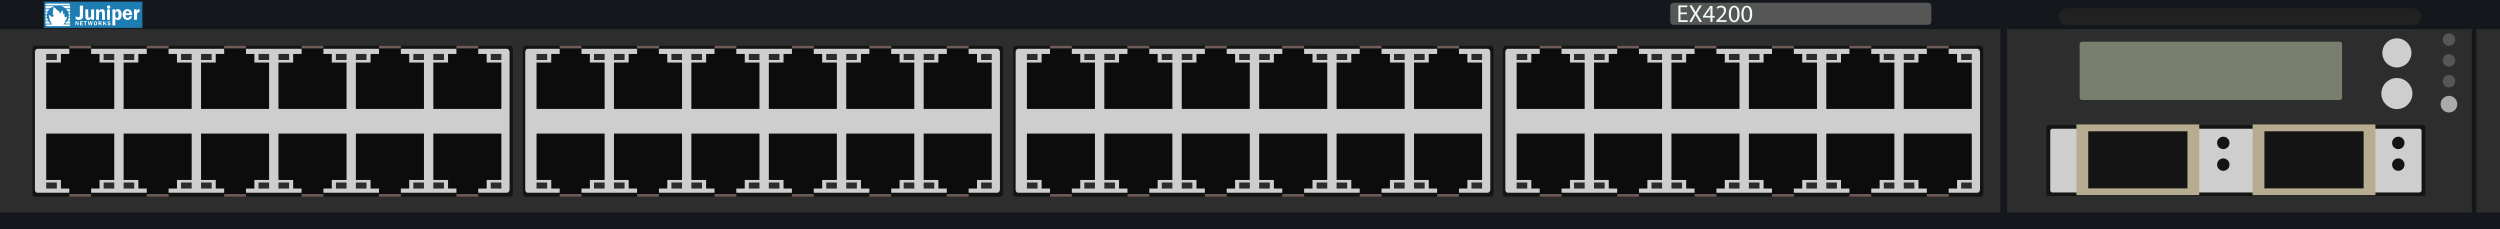
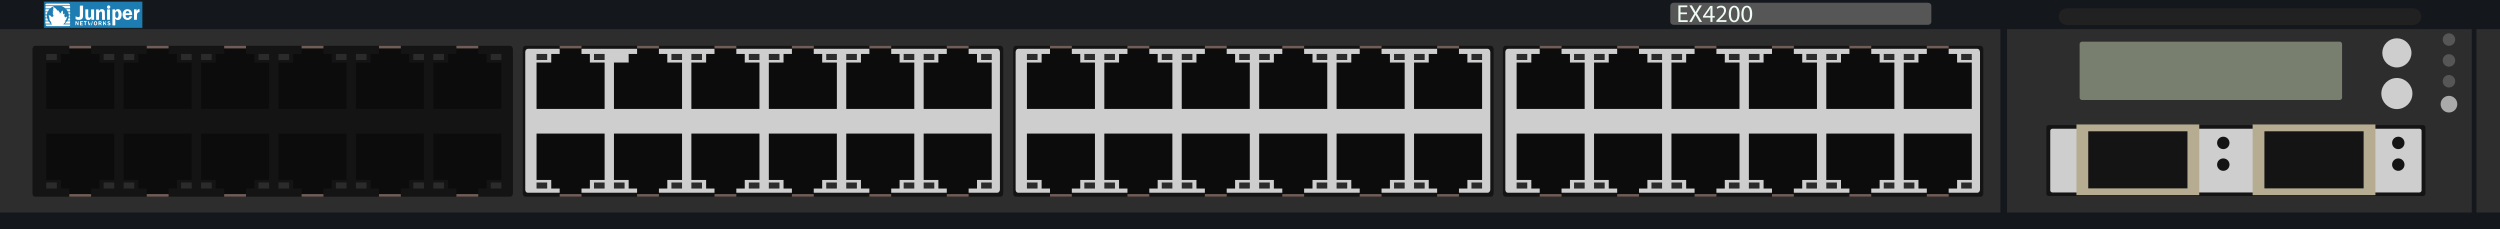
<svg xmlns="http://www.w3.org/2000/svg" version="1.1" id="Juniper_IBM_4273-48E" x="0px" y="0px" viewBox="0 0 600 55" enable-background="new 0 0 600 55" xml:space="preserve">
  <g>
    <rect fill="#14171C" width="600" height="55" />
    <rect y="7" fill="#2D2D2D" width="600" height="44" />
    <g>
      <g>
        <path fill="#141414" d="M122.48,11H8.4c-0.35,0-0.61,0.41-0.61,0.82v34.56c0,0.51,0.27,0.82,0.61,0.82h114.09     c0.35,0,0.61-0.41,0.61-0.82V11.81C123.09,11.4,122.82,11,122.48,11z" />
-         <path fill="#CECECE" d="M121.7,11.72H8.99c-0.35,0-0.61,0.39-0.61,0.77v33c0,0.49,0.27,0.77,0.61,0.77h112.7     c0.35,0,0.61-0.39,0.61-0.77V12.5C122.29,12.11,122.04,11.72,121.7,11.72z" />
      </g>
      <g>
        <g>
          <rect x="104" y="12.95" fill="#2B2B2B" width="2.55" height="1.45" />
          <g>
            <rect x="117.78" y="12.95" fill="#2B2B2B" width="2.55" height="1.45" />
            <g>
              <polygon fill="#0C0C0C" points="120.33,21.4 120.33,22.63 120.33,23.04 120.33,23.04 120.33,24.59 120.33,26.14 104,26.14         104,24.59 104,23.15 104,23.04 104,22.63 104,21.5 104,20.99 104,20.68 104,15.01 120.33,15.01 120.33,20.68 120.33,20.99               " />
              <rect x="109.54" y="11.41" fill="#0C0C0C" width="5.24" height="2.06" />
              <rect x="107.53" y="12.95" fill="#0C0C0C" width="9.27" height="2.88" />
              <rect x="109.54" y="11" fill="#705D57" width="5.24" height="0.62" />
            </g>
          </g>
        </g>
        <g>
          <rect x="85.41" y="12.95" fill="#2B2B2B" width="2.55" height="1.45" />
          <g>
            <rect x="99.2" y="12.95" fill="#2B2B2B" width="2.55" height="1.45" />
            <g>
              <polygon fill="#0C0C0C" points="101.75,21.4 101.75,22.63 101.75,23.04 101.75,23.04 101.75,24.59 101.75,26.14 85.41,26.14         85.41,24.59 85.41,23.15 85.41,23.04 85.41,22.63 85.41,21.5 85.41,20.99 85.41,20.68 85.41,15.01 101.75,15.01 101.75,20.68         101.75,20.99       " />
              <rect x="90.96" y="11.41" fill="#0C0C0C" width="5.24" height="2.06" />
              <rect x="88.94" y="12.95" fill="#0C0C0C" width="9.27" height="2.88" />
              <rect x="90.96" y="11" fill="#705D57" width="5.24" height="0.62" />
            </g>
          </g>
        </g>
        <g>
          <rect x="66.83" y="12.95" fill="#2B2B2B" width="2.55" height="1.45" />
          <g>
            <rect x="80.62" y="12.95" fill="#2B2B2B" width="2.55" height="1.45" />
            <g>
              <polygon fill="#0C0C0C" points="83.17,21.4 83.17,22.63 83.17,23.04 83.17,23.04 83.17,24.59 83.17,26.14 66.83,26.14         66.83,24.59 66.83,23.15 66.83,23.04 66.83,22.63 66.83,21.5 66.83,20.99 66.83,20.68 66.83,15.01 83.17,15.01 83.17,20.68         83.17,20.99       " />
              <rect x="72.38" y="11.41" fill="#0C0C0C" width="5.24" height="2.06" />
              <rect x="70.36" y="12.95" fill="#0C0C0C" width="9.27" height="2.88" />
              <rect x="72.38" y="11" fill="#705D57" width="5.24" height="0.62" />
            </g>
          </g>
        </g>
        <g>
          <rect x="48.25" y="12.95" fill="#2B2B2B" width="2.55" height="1.45" />
          <g>
            <rect x="62.04" y="12.95" fill="#2B2B2B" width="2.55" height="1.45" />
            <g>
              <polygon fill="#0C0C0C" points="64.58,21.4 64.58,22.63 64.58,23.04 64.58,23.04 64.58,24.59 64.58,26.14 48.25,26.14         48.25,24.59 48.25,23.15 48.25,23.04 48.25,22.63 48.25,21.5 48.25,20.99 48.25,20.68 48.25,15.01 64.58,15.01 64.58,20.68         64.58,20.99       " />
              <rect x="53.8" y="11.41" fill="#0C0C0C" width="5.24" height="2.06" />
              <rect x="51.78" y="12.95" fill="#0C0C0C" width="9.27" height="2.88" />
              <rect x="53.8" y="11" fill="#705D57" width="5.24" height="0.62" />
            </g>
          </g>
        </g>
        <g>
          <rect x="29.67" y="12.95" fill="#2B2B2B" width="2.55" height="1.45" />
          <g>
            <rect x="43.45" y="12.95" fill="#2B2B2B" width="2.55" height="1.45" />
            <g>
              <polygon fill="#0C0C0C" points="46,21.4 46,22.63 46,23.04 46,23.04 46,24.59 46,26.14 29.67,26.14 29.67,24.59 29.67,23.15         29.67,23.04 29.67,22.63 29.67,21.5 29.67,20.99 29.67,20.68 29.67,15.01 46,15.01 46,20.68 46,20.99       " />
              <rect x="35.22" y="11.41" fill="#0C0C0C" width="5.24" height="2.06" />
              <rect x="33.2" y="12.95" fill="#0C0C0C" width="9.27" height="2.88" />
              <rect x="35.22" y="11" fill="#705D57" width="5.24" height="0.62" />
            </g>
          </g>
        </g>
        <g>
          <rect x="11.09" y="12.95" fill="#2B2B2B" width="2.55" height="1.45" />
          <g>
            <rect x="24.87" y="12.95" fill="#2B2B2B" width="2.55" height="1.45" />
            <g>
              <polygon fill="#0C0C0C" points="27.42,21.4 27.42,22.63 27.42,23.04 27.42,23.04 27.42,24.59 27.42,26.14 11.09,26.14         11.09,24.59 11.09,23.15 11.09,23.04 11.09,22.63 11.09,21.5 11.09,20.99 11.09,20.68 11.09,15.01 27.42,15.01 27.42,20.68         27.42,20.99       " />
              <rect x="16.63" y="11.41" fill="#0C0C0C" width="5.24" height="2.06" />
              <rect x="14.62" y="12.95" fill="#0C0C0C" width="9.27" height="2.88" />
              <rect x="16.63" y="11" fill="#705D57" width="5.24" height="0.62" />
            </g>
          </g>
        </g>
      </g>
      <g>
        <g>
          <rect x="104" y="43.8" fill="#2B2B2B" width="2.55" height="1.45" />
          <g>
            <rect x="117.78" y="43.8" fill="#2B2B2B" width="2.55" height="1.45" />
            <g>
              <polygon fill="#0C0C0C" points="120.33,37.21 120.33,37.52 120.33,43.19 104,43.19 104,37.52 104,37.21 104,36.7 104,35.57         104,35.16 104,35.05 104,33.61 104,32.06 120.33,32.06 120.33,33.61 120.33,35.16 120.33,35.16 120.33,35.57 120.33,36.8               " />
              <rect x="109.54" y="44.73" fill="#0C0C0C" width="5.24" height="2.06" />
              <rect x="107.53" y="42.37" fill="#0C0C0C" width="9.27" height="2.88" />
              <rect x="109.54" y="46.58" fill="#705D57" width="5.24" height="0.62" />
            </g>
          </g>
        </g>
        <g>
          <rect x="85.41" y="43.8" fill="#2B2B2B" width="2.55" height="1.45" />
          <g>
            <rect x="99.2" y="43.8" fill="#2B2B2B" width="2.55" height="1.45" />
            <g>
              <polygon fill="#0C0C0C" points="101.75,37.21 101.75,37.52 101.75,43.19 85.41,43.19 85.41,37.52 85.41,37.21 85.41,36.7         85.41,35.57 85.41,35.16 85.41,35.05 85.41,33.61 85.41,32.06 101.75,32.06 101.75,33.61 101.75,35.16 101.75,35.16         101.75,35.57 101.75,36.8       " />
              <rect x="90.96" y="44.73" fill="#0C0C0C" width="5.24" height="2.06" />
              <rect x="88.94" y="42.37" fill="#0C0C0C" width="9.27" height="2.88" />
              <rect x="90.96" y="46.58" fill="#705D57" width="5.24" height="0.62" />
            </g>
          </g>
        </g>
        <g>
          <rect x="66.83" y="43.8" fill="#2B2B2B" width="2.55" height="1.45" />
          <g>
            <rect x="80.62" y="43.8" fill="#2B2B2B" width="2.55" height="1.45" />
            <g>
              <polygon fill="#0C0C0C" points="83.17,37.21 83.17,37.52 83.17,43.19 66.83,43.19 66.83,37.52 66.83,37.21 66.83,36.7         66.83,35.57 66.83,35.16 66.83,35.05 66.83,33.61 66.83,32.06 83.17,32.06 83.17,33.61 83.17,35.16 83.17,35.16 83.17,35.57         83.17,36.8       " />
              <rect x="72.38" y="44.73" fill="#0C0C0C" width="5.24" height="2.06" />
              <rect x="70.36" y="42.37" fill="#0C0C0C" width="9.27" height="2.88" />
              <rect x="72.38" y="46.58" fill="#705D57" width="5.24" height="0.62" />
            </g>
          </g>
        </g>
        <g>
          <rect x="48.25" y="43.8" fill="#2B2B2B" width="2.55" height="1.45" />
          <g>
            <rect x="62.04" y="43.8" fill="#2B2B2B" width="2.55" height="1.45" />
            <g>
              <polygon fill="#0C0C0C" points="64.58,37.21 64.58,37.52 64.58,43.19 48.25,43.19 48.25,37.52 48.25,37.21 48.25,36.7         48.25,35.57 48.25,35.16 48.25,35.05 48.25,33.61 48.25,32.06 64.58,32.06 64.58,33.61 64.58,35.16 64.58,35.16 64.58,35.57         64.58,36.8       " />
              <rect x="53.8" y="44.73" fill="#0C0C0C" width="5.24" height="2.06" />
              <rect x="51.78" y="42.37" fill="#0C0C0C" width="9.27" height="2.88" />
              <rect x="53.8" y="46.58" fill="#705D57" width="5.24" height="0.62" />
            </g>
          </g>
        </g>
        <g>
          <rect x="29.67" y="43.8" fill="#2B2B2B" width="2.55" height="1.45" />
          <g>
            <rect x="43.45" y="43.8" fill="#2B2B2B" width="2.55" height="1.45" />
            <g>
              <polygon fill="#0C0C0C" points="46,37.21 46,37.52 46,43.19 29.67,43.19 29.67,37.52 29.67,37.21 29.67,36.7 29.67,35.57         29.67,35.16 29.67,35.05 29.67,33.61 29.67,32.06 46,32.06 46,33.61 46,35.16 46,35.16 46,35.57 46,36.8       " />
              <rect x="35.22" y="44.73" fill="#0C0C0C" width="5.24" height="2.06" />
              <rect x="33.2" y="42.37" fill="#0C0C0C" width="9.27" height="2.88" />
              <rect x="35.22" y="46.58" fill="#705D57" width="5.24" height="0.62" />
            </g>
          </g>
        </g>
        <g>
          <rect x="11.09" y="43.8" fill="#2B2B2B" width="2.55" height="1.45" />
          <g>
            <rect x="24.87" y="43.8" fill="#2B2B2B" width="2.55" height="1.45" />
            <g>
              <polygon fill="#0C0C0C" points="27.42,37.21 27.42,37.52 27.42,43.19 11.09,43.19 11.09,37.52 11.09,37.21 11.09,36.7         11.09,35.57 11.09,35.16 11.09,35.05 11.09,33.61 11.09,32.06 27.42,32.06 27.42,33.61 27.42,35.16 27.42,35.16 27.42,35.57         27.42,36.8       " />
              <rect x="16.63" y="44.73" fill="#0C0C0C" width="5.24" height="2.06" />
              <rect x="14.62" y="42.37" fill="#0C0C0C" width="9.27" height="2.88" />
              <rect x="16.63" y="46.58" fill="#705D57" width="5.24" height="0.62" />
            </g>
          </g>
        </g>
      </g>
    </g>
    <g>
      <g>
        <path fill="#141414" d="M240.16,11H126.08c-0.35,0-0.61,0.41-0.61,0.82v34.56c0,0.51,0.27,0.82,0.61,0.82h114.09     c0.35,0,0.61-0.41,0.61-0.82V11.81C240.78,11.4,240.51,11,240.16,11z" />
        <path fill="#CECECE" d="M239.39,11.72H126.67c-0.35,0-0.61,0.39-0.61,0.77v33c0,0.49,0.27,0.77,0.61,0.77h112.7     c0.35,0,0.61-0.39,0.61-0.77V12.5C239.98,12.11,239.72,11.72,239.39,11.72z" />
      </g>
      <g>
        <g>
          <rect x="221.68" y="12.95" fill="#2B2B2B" width="2.55" height="1.45" />
          <g>
            <rect x="235.47" y="12.95" fill="#2B2B2B" width="2.55" height="1.45" />
            <g>
              <polygon fill="#0C0C0C" points="238.01,21.4 238.01,22.63 238.01,23.04 238.01,23.04 238.01,24.59 238.01,26.14 221.68,26.14         221.68,24.59 221.68,23.15 221.68,23.04 221.68,22.63 221.68,21.5 221.68,20.99 221.68,20.68 221.68,15.01 238.01,15.01         238.01,20.68 238.01,20.99       " />
              <rect x="227.23" y="11.41" fill="#0C0C0C" width="5.24" height="2.06" />
              <rect x="225.21" y="12.95" fill="#0C0C0C" width="9.27" height="2.88" />
              <rect x="227.23" y="11" fill="#705D57" width="5.24" height="0.62" />
            </g>
          </g>
        </g>
        <g>
          <rect x="203.1" y="12.95" fill="#2B2B2B" width="2.55" height="1.45" />
          <g>
            <rect x="216.88" y="12.95" fill="#2B2B2B" width="2.55" height="1.45" />
            <g>
              <polygon fill="#0C0C0C" points="219.43,21.4 219.43,22.63 219.43,23.04 219.43,23.04 219.43,24.59 219.43,26.14 203.1,26.14         203.1,24.59 203.1,23.15 203.1,23.04 203.1,22.63 203.1,21.5 203.1,20.99 203.1,20.68 203.1,15.01 219.43,15.01 219.43,20.68         219.43,20.99       " />
              <rect x="208.65" y="11.41" fill="#0C0C0C" width="5.24" height="2.06" />
              <rect x="206.63" y="12.95" fill="#0C0C0C" width="9.27" height="2.88" />
              <rect x="208.65" y="11" fill="#705D57" width="5.24" height="0.62" />
            </g>
          </g>
        </g>
        <g>
          <rect x="184.52" y="12.95" fill="#2B2B2B" width="2.55" height="1.45" />
          <g>
            <rect x="198.3" y="12.95" fill="#2B2B2B" width="2.55" height="1.45" />
            <g>
              <polygon fill="#0C0C0C" points="200.85,21.4 200.85,22.63 200.85,23.04 200.85,23.04 200.85,24.59 200.85,26.14 184.52,26.14         184.52,24.59 184.52,23.15 184.52,23.04 184.52,22.63 184.52,21.5 184.52,20.99 184.52,20.68 184.52,15.01 200.85,15.01         200.85,20.68 200.85,20.99       " />
              <rect x="190.06" y="11.41" fill="#0C0C0C" width="5.24" height="2.06" />
              <rect x="188.05" y="12.95" fill="#0C0C0C" width="9.27" height="2.88" />
              <rect x="190.06" y="11" fill="#705D57" width="5.24" height="0.62" />
            </g>
          </g>
        </g>
        <g>
          <rect x="165.93" y="12.95" fill="#2B2B2B" width="2.55" height="1.45" />
          <g>
            <rect x="179.72" y="12.95" fill="#2B2B2B" width="2.55" height="1.45" />
            <g>
              <polygon fill="#0C0C0C" points="182.27,21.4 182.27,22.63 182.27,23.04 182.27,23.04 182.27,24.59 182.27,26.14 165.93,26.14         165.93,24.59 165.93,23.15 165.93,23.04 165.93,22.63 165.93,21.5 165.93,20.99 165.93,20.68 165.93,15.01 182.27,15.01         182.27,20.68 182.27,20.99       " />
              <rect x="171.48" y="11.41" fill="#0C0C0C" width="5.24" height="2.06" />
              <rect x="169.47" y="12.95" fill="#0C0C0C" width="9.27" height="2.88" />
              <rect x="171.48" y="11" fill="#705D57" width="5.24" height="0.62" />
            </g>
          </g>
        </g>
        <g>
-           <rect x="147.35" y="12.95" fill="#2B2B2B" width="2.55" height="1.45" />
          <g>
            <rect x="161.14" y="12.95" fill="#2B2B2B" width="2.55" height="1.45" />
            <g>
              <polygon fill="#0C0C0C" points="163.69,21.4 163.69,22.63 163.69,23.04 163.69,23.04 163.69,24.59 163.69,26.14 147.35,26.14         147.35,24.59 147.35,23.15 147.35,23.04 147.35,22.63 147.35,21.5 147.35,20.99 147.35,20.68 147.35,15.01 163.69,15.01         163.69,20.68 163.69,20.99       " />
              <rect x="152.9" y="11.41" fill="#0C0C0C" width="5.24" height="2.06" />
              <rect x="150.88" y="12.95" fill="#0C0C0C" width="9.27" height="2.88" />
              <rect x="152.9" y="11" fill="#705D57" width="5.24" height="0.62" />
            </g>
          </g>
        </g>
        <g>
          <rect x="128.77" y="12.95" fill="#2B2B2B" width="2.55" height="1.45" />
          <g>
            <rect x="142.56" y="12.95" fill="#2B2B2B" width="2.55" height="1.45" />
            <g>
              <polygon fill="#0C0C0C" points="145.11,21.4 145.11,22.63 145.11,23.04 145.11,23.04 145.11,24.59 145.11,26.14 128.77,26.14         128.77,24.59 128.77,23.15 128.77,23.04 128.77,22.63 128.77,21.5 128.77,20.99 128.77,20.68 128.77,15.01 145.11,15.01         145.11,20.68 145.11,20.99       " />
              <rect x="134.32" y="11.41" fill="#0C0C0C" width="5.24" height="2.06" />
              <rect x="132.3" y="12.95" fill="#0C0C0C" width="9.27" height="2.88" />
              <rect x="134.32" y="11" fill="#705D57" width="5.24" height="0.62" />
            </g>
          </g>
        </g>
      </g>
      <g>
        <g>
          <rect x="221.68" y="43.8" fill="#2B2B2B" width="2.55" height="1.45" />
          <g>
            <rect x="235.47" y="43.8" fill="#2B2B2B" width="2.55" height="1.45" />
            <g>
              <polygon fill="#0C0C0C" points="238.01,37.21 238.01,37.52 238.01,43.19 221.68,43.19 221.68,37.52 221.68,37.21 221.68,36.7         221.68,35.57 221.68,35.16 221.68,35.05 221.68,33.61 221.68,32.06 238.01,32.06 238.01,33.61 238.01,35.16 238.01,35.16         238.01,35.57 238.01,36.8       " />
              <rect x="227.23" y="44.73" fill="#0C0C0C" width="5.24" height="2.06" />
              <rect x="225.21" y="42.37" fill="#0C0C0C" width="9.27" height="2.88" />
              <rect x="227.23" y="46.58" fill="#705D57" width="5.24" height="0.62" />
            </g>
          </g>
        </g>
        <g>
          <rect x="203.1" y="43.8" fill="#2B2B2B" width="2.55" height="1.45" />
          <g>
            <rect x="216.88" y="43.8" fill="#2B2B2B" width="2.55" height="1.45" />
            <g>
              <polygon fill="#0C0C0C" points="219.43,37.21 219.43,37.52 219.43,43.19 203.1,43.19 203.1,37.52 203.1,37.21 203.1,36.7         203.1,35.57 203.1,35.16 203.1,35.05 203.1,33.61 203.1,32.06 219.43,32.06 219.43,33.61 219.43,35.16 219.43,35.16         219.43,35.57 219.43,36.8       " />
              <rect x="208.65" y="44.73" fill="#0C0C0C" width="5.24" height="2.06" />
              <rect x="206.63" y="42.37" fill="#0C0C0C" width="9.27" height="2.88" />
              <rect x="208.65" y="46.58" fill="#705D57" width="5.24" height="0.62" />
            </g>
          </g>
        </g>
        <g>
          <rect x="184.52" y="43.8" fill="#2B2B2B" width="2.55" height="1.45" />
          <g>
            <rect x="198.3" y="43.8" fill="#2B2B2B" width="2.55" height="1.45" />
            <g>
              <polygon fill="#0C0C0C" points="200.85,37.21 200.85,37.52 200.85,43.19 184.52,43.19 184.52,37.52 184.52,37.21 184.52,36.7         184.52,35.57 184.52,35.16 184.52,35.05 184.52,33.61 184.52,32.06 200.85,32.06 200.85,33.61 200.85,35.16 200.85,35.16         200.85,35.57 200.85,36.8       " />
              <rect x="190.06" y="44.73" fill="#0C0C0C" width="5.24" height="2.06" />
              <rect x="188.05" y="42.37" fill="#0C0C0C" width="9.27" height="2.88" />
              <rect x="190.06" y="46.58" fill="#705D57" width="5.24" height="0.62" />
            </g>
          </g>
        </g>
        <g>
          <rect x="165.93" y="43.8" fill="#2B2B2B" width="2.55" height="1.45" />
          <g>
            <rect x="179.72" y="43.8" fill="#2B2B2B" width="2.55" height="1.45" />
            <g>
              <polygon fill="#0C0C0C" points="182.27,37.21 182.27,37.52 182.27,43.19 165.93,43.19 165.93,37.52 165.93,37.21 165.93,36.7         165.93,35.57 165.93,35.16 165.93,35.05 165.93,33.61 165.93,32.06 182.27,32.06 182.27,33.61 182.27,35.16 182.27,35.16         182.27,35.57 182.27,36.8       " />
              <rect x="171.48" y="44.73" fill="#0C0C0C" width="5.24" height="2.06" />
              <rect x="169.47" y="42.37" fill="#0C0C0C" width="9.27" height="2.88" />
              <rect x="171.48" y="46.58" fill="#705D57" width="5.24" height="0.62" />
            </g>
          </g>
        </g>
        <g>
          <rect x="147.35" y="43.8" fill="#2B2B2B" width="2.55" height="1.45" />
          <g>
            <rect x="161.14" y="43.8" fill="#2B2B2B" width="2.55" height="1.45" />
            <g>
              <polygon fill="#0C0C0C" points="163.69,37.21 163.69,37.52 163.69,43.19 147.35,43.19 147.35,37.52 147.35,37.21 147.35,36.7         147.35,35.57 147.35,35.16 147.35,35.05 147.35,33.61 147.35,32.06 163.69,32.06 163.69,33.61 163.69,35.16 163.69,35.16         163.69,35.57 163.69,36.8       " />
              <rect x="152.9" y="44.73" fill="#0C0C0C" width="5.24" height="2.06" />
              <rect x="150.88" y="42.37" fill="#0C0C0C" width="9.27" height="2.88" />
              <rect x="152.9" y="46.58" fill="#705D57" width="5.24" height="0.62" />
            </g>
          </g>
        </g>
        <g>
          <rect x="128.77" y="43.8" fill="#2B2B2B" width="2.55" height="1.45" />
          <g>
            <rect x="142.56" y="43.8" fill="#2B2B2B" width="2.55" height="1.45" />
            <g>
              <polygon fill="#0C0C0C" points="145.11,37.21 145.11,37.52 145.11,43.19 128.77,43.19 128.77,37.52 128.77,37.21 128.77,36.7         128.77,35.57 128.77,35.16 128.77,35.05 128.77,33.61 128.77,32.06 145.11,32.06 145.11,33.61 145.11,35.16 145.11,35.16         145.11,35.57 145.11,36.8       " />
              <rect x="134.32" y="44.73" fill="#0C0C0C" width="5.24" height="2.06" />
              <rect x="132.3" y="42.37" fill="#0C0C0C" width="9.27" height="2.88" />
              <rect x="134.32" y="46.58" fill="#705D57" width="5.24" height="0.62" />
            </g>
          </g>
        </g>
      </g>
    </g>
    <g>
      <g>
        <path fill="#141414" d="M357.85,11H243.77c-0.35,0-0.61,0.41-0.61,0.82v34.56c0,0.51,0.27,0.82,0.61,0.82h114.09     c0.35,0,0.61-0.41,0.61-0.82V11.81C358.46,11.4,358.2,11,357.85,11z" />
        <path fill="#CECECE" d="M357.07,11.72H244.36c-0.35,0-0.61,0.39-0.61,0.77v33c0,0.49,0.27,0.77,0.61,0.77h112.7     c0.35,0,0.61-0.39,0.61-0.77V12.5C357.66,12.11,357.41,11.72,357.07,11.72z" />
      </g>
      <g>
        <g>
          <rect x="339.37" y="12.95" fill="#2B2B2B" width="2.55" height="1.45" />
          <g>
            <rect x="353.15" y="12.95" fill="#2B2B2B" width="2.55" height="1.45" />
            <g>
              <polygon fill="#0C0C0C" points="355.7,21.4 355.7,22.63 355.7,23.04 355.7,23.04 355.7,24.59 355.7,26.14 339.37,26.14         339.37,24.59 339.37,23.15 339.37,23.04 339.37,22.63 339.37,21.5 339.37,20.99 339.37,20.68 339.37,15.01 355.7,15.01         355.7,20.68 355.7,20.99       " />
              <rect x="344.91" y="11.41" fill="#0C0C0C" width="5.24" height="2.06" />
              <rect x="342.9" y="12.95" fill="#0C0C0C" width="9.27" height="2.88" />
              <rect x="344.91" y="11" fill="#705D57" width="5.24" height="0.62" />
            </g>
          </g>
        </g>
        <g>
          <rect x="320.78" y="12.95" fill="#2B2B2B" width="2.55" height="1.45" />
          <g>
            <rect x="334.57" y="12.95" fill="#2B2B2B" width="2.55" height="1.45" />
            <g>
              <polygon fill="#0C0C0C" points="337.12,21.4 337.12,22.63 337.12,23.04 337.12,23.04 337.12,24.59 337.12,26.14 320.78,26.14         320.78,24.59 320.78,23.15 320.78,23.04 320.78,22.63 320.78,21.5 320.78,20.99 320.78,20.68 320.78,15.01 337.12,15.01         337.12,20.68 337.12,20.99       " />
              <rect x="326.33" y="11.41" fill="#0C0C0C" width="5.24" height="2.06" />
              <rect x="324.31" y="12.95" fill="#0C0C0C" width="9.27" height="2.88" />
              <rect x="326.33" y="11" fill="#705D57" width="5.24" height="0.62" />
            </g>
          </g>
        </g>
        <g>
          <rect x="302.2" y="12.95" fill="#2B2B2B" width="2.55" height="1.45" />
          <g>
            <rect x="315.99" y="12.95" fill="#2B2B2B" width="2.55" height="1.45" />
            <g>
              <polygon fill="#0C0C0C" points="318.54,21.4 318.54,22.63 318.54,23.04 318.54,23.04 318.54,24.59 318.54,26.14 302.2,26.14         302.2,24.59 302.2,23.15 302.2,23.04 302.2,22.63 302.2,21.5 302.2,20.99 302.2,20.68 302.2,15.01 318.54,15.01 318.54,20.68         318.54,20.99       " />
              <rect x="307.75" y="11.41" fill="#0C0C0C" width="5.24" height="2.06" />
              <rect x="305.73" y="12.95" fill="#0C0C0C" width="9.27" height="2.88" />
              <rect x="307.75" y="11" fill="#705D57" width="5.24" height="0.62" />
            </g>
          </g>
        </g>
        <g>
          <rect x="283.62" y="12.95" fill="#2B2B2B" width="2.55" height="1.45" />
          <g>
            <rect x="297.41" y="12.95" fill="#2B2B2B" width="2.55" height="1.45" />
            <g>
              <polygon fill="#0C0C0C" points="299.95,21.4 299.95,22.63 299.95,23.04 299.95,23.04 299.95,24.59 299.95,26.14 283.62,26.14         283.62,24.59 283.62,23.15 283.62,23.04 283.62,22.63 283.62,21.5 283.62,20.99 283.62,20.68 283.62,15.01 299.95,15.01         299.95,20.68 299.95,20.99       " />
              <rect x="289.17" y="11.41" fill="#0C0C0C" width="5.24" height="2.06" />
              <rect x="287.15" y="12.95" fill="#0C0C0C" width="9.27" height="2.88" />
              <rect x="289.17" y="11" fill="#705D57" width="5.24" height="0.62" />
            </g>
          </g>
        </g>
        <g>
          <rect x="265.04" y="12.95" fill="#2B2B2B" width="2.55" height="1.45" />
          <g>
            <rect x="278.82" y="12.95" fill="#2B2B2B" width="2.55" height="1.45" />
            <g>
              <polygon fill="#0C0C0C" points="281.37,21.4 281.37,22.63 281.37,23.04 281.37,23.04 281.37,24.59 281.37,26.14 265.04,26.14         265.04,24.59 265.04,23.15 265.04,23.04 265.04,22.63 265.04,21.5 265.04,20.99 265.04,20.68 265.04,15.01 281.37,15.01         281.37,20.68 281.37,20.99       " />
              <rect x="270.59" y="11.41" fill="#0C0C0C" width="5.24" height="2.06" />
              <rect x="268.57" y="12.95" fill="#0C0C0C" width="9.27" height="2.88" />
              <rect x="270.59" y="11" fill="#705D57" width="5.24" height="0.62" />
            </g>
          </g>
        </g>
        <g>
          <rect x="246.46" y="12.95" fill="#2B2B2B" width="2.55" height="1.45" />
          <g>
            <rect x="260.24" y="12.95" fill="#2B2B2B" width="2.55" height="1.45" />
            <g>
              <polygon fill="#0C0C0C" points="262.79,21.4 262.79,22.63 262.79,23.04 262.79,23.04 262.79,24.59 262.79,26.14 246.46,26.14         246.46,24.59 246.46,23.15 246.46,23.04 246.46,22.63 246.46,21.5 246.46,20.99 246.46,20.68 246.46,15.01 262.79,15.01         262.79,20.68 262.79,20.99       " />
              <rect x="252" y="11.41" fill="#0C0C0C" width="5.24" height="2.06" />
              <rect x="249.99" y="12.95" fill="#0C0C0C" width="9.27" height="2.88" />
              <rect x="252" y="11" fill="#705D57" width="5.24" height="0.62" />
            </g>
          </g>
        </g>
      </g>
      <g>
        <g>
          <rect x="339.37" y="43.8" fill="#2B2B2B" width="2.55" height="1.45" />
          <g>
            <rect x="353.15" y="43.8" fill="#2B2B2B" width="2.55" height="1.45" />
            <g>
              <polygon fill="#0C0C0C" points="355.7,37.21 355.7,37.52 355.7,43.19 339.37,43.19 339.37,37.52 339.37,37.21 339.37,36.7         339.37,35.57 339.37,35.16 339.37,35.05 339.37,33.61 339.37,32.06 355.7,32.06 355.7,33.61 355.7,35.16 355.7,35.16         355.7,35.57 355.7,36.8       " />
              <rect x="344.91" y="44.73" fill="#0C0C0C" width="5.24" height="2.06" />
              <rect x="342.9" y="42.37" fill="#0C0C0C" width="9.27" height="2.88" />
              <rect x="344.91" y="46.58" fill="#705D57" width="5.24" height="0.62" />
            </g>
          </g>
        </g>
        <g>
          <rect x="320.78" y="43.8" fill="#2B2B2B" width="2.55" height="1.45" />
          <g>
            <rect x="334.57" y="43.8" fill="#2B2B2B" width="2.55" height="1.45" />
            <g>
              <polygon fill="#0C0C0C" points="337.12,37.21 337.12,37.52 337.12,43.19 320.78,43.19 320.78,37.52 320.78,37.21 320.78,36.7         320.78,35.57 320.78,35.16 320.78,35.05 320.78,33.61 320.78,32.06 337.12,32.06 337.12,33.61 337.12,35.16 337.12,35.16         337.12,35.57 337.12,36.8       " />
              <rect x="326.33" y="44.73" fill="#0C0C0C" width="5.24" height="2.06" />
              <rect x="324.31" y="42.37" fill="#0C0C0C" width="9.27" height="2.88" />
              <rect x="326.33" y="46.58" fill="#705D57" width="5.24" height="0.62" />
            </g>
          </g>
        </g>
        <g>
          <rect x="302.2" y="43.8" fill="#2B2B2B" width="2.55" height="1.45" />
          <g>
            <rect x="315.99" y="43.8" fill="#2B2B2B" width="2.55" height="1.45" />
            <g>
              <polygon fill="#0C0C0C" points="318.54,37.21 318.54,37.52 318.54,43.19 302.2,43.19 302.2,37.52 302.2,37.21 302.2,36.7         302.2,35.57 302.2,35.16 302.2,35.05 302.2,33.61 302.2,32.06 318.54,32.06 318.54,33.61 318.54,35.16 318.54,35.16         318.54,35.57 318.54,36.8       " />
              <rect x="307.75" y="44.73" fill="#0C0C0C" width="5.24" height="2.06" />
              <rect x="305.73" y="42.37" fill="#0C0C0C" width="9.27" height="2.88" />
              <rect x="307.75" y="46.58" fill="#705D57" width="5.24" height="0.62" />
            </g>
          </g>
        </g>
        <g>
          <rect x="283.62" y="43.8" fill="#2B2B2B" width="2.55" height="1.45" />
          <g>
            <rect x="297.41" y="43.8" fill="#2B2B2B" width="2.55" height="1.45" />
            <g>
              <polygon fill="#0C0C0C" points="299.95,37.21 299.95,37.52 299.95,43.19 283.62,43.19 283.62,37.52 283.62,37.21 283.62,36.7         283.62,35.57 283.62,35.16 283.62,35.05 283.62,33.61 283.62,32.06 299.95,32.06 299.95,33.61 299.95,35.16 299.95,35.16         299.95,35.57 299.95,36.8       " />
              <rect x="289.17" y="44.73" fill="#0C0C0C" width="5.24" height="2.06" />
              <rect x="287.15" y="42.37" fill="#0C0C0C" width="9.27" height="2.88" />
              <rect x="289.17" y="46.58" fill="#705D57" width="5.24" height="0.62" />
            </g>
          </g>
        </g>
        <g>
          <rect x="265.04" y="43.8" fill="#2B2B2B" width="2.55" height="1.45" />
          <g>
            <rect x="278.82" y="43.8" fill="#2B2B2B" width="2.55" height="1.45" />
            <g>
              <polygon fill="#0C0C0C" points="281.37,37.21 281.37,37.52 281.37,43.19 265.04,43.19 265.04,37.52 265.04,37.21 265.04,36.7         265.04,35.57 265.04,35.16 265.04,35.05 265.04,33.61 265.04,32.06 281.37,32.06 281.37,33.61 281.37,35.16 281.37,35.16         281.37,35.57 281.37,36.8       " />
              <rect x="270.59" y="44.73" fill="#0C0C0C" width="5.24" height="2.06" />
              <rect x="268.57" y="42.37" fill="#0C0C0C" width="9.27" height="2.88" />
              <rect x="270.59" y="46.58" fill="#705D57" width="5.24" height="0.62" />
            </g>
          </g>
        </g>
        <g>
          <rect x="246.46" y="43.8" fill="#2B2B2B" width="2.55" height="1.45" />
          <g>
            <rect x="260.24" y="43.8" fill="#2B2B2B" width="2.55" height="1.45" />
            <g>
              <polygon fill="#0C0C0C" points="262.79,37.21 262.79,37.52 262.79,43.19 246.46,43.19 246.46,37.52 246.46,37.21 246.46,36.7         246.46,35.57 246.46,35.16 246.46,35.05 246.46,33.61 246.46,32.06 262.79,32.06 262.79,33.61 262.79,35.16 262.79,35.16         262.79,35.57 262.79,36.8       " />
              <rect x="252" y="44.73" fill="#0C0C0C" width="5.24" height="2.06" />
              <rect x="249.99" y="42.37" fill="#0C0C0C" width="9.27" height="2.88" />
              <rect x="252" y="46.58" fill="#705D57" width="5.24" height="0.62" />
            </g>
          </g>
        </g>
      </g>
    </g>
    <g>
      <g>
        <path fill="#141414" d="M475.38,11H361.3c-0.35,0-0.61,0.41-0.61,0.82v34.56c0,0.51,0.27,0.82,0.61,0.82h114.09     c0.35,0,0.61-0.41,0.61-0.82V11.81C475.99,11.4,475.73,11,475.38,11z" />
        <path fill="#CECECE" d="M474.6,11.72H361.89c-0.35,0-0.61,0.39-0.61,0.77v33c0,0.49,0.27,0.77,0.61,0.77h112.7     c0.35,0,0.61-0.39,0.61-0.77V12.5C475.19,12.11,474.94,11.72,474.6,11.72z" />
      </g>
      <g>
        <g>
          <rect x="456.9" y="12.95" fill="#2B2B2B" width="2.55" height="1.45" />
          <g>
            <rect x="470.68" y="12.95" fill="#2B2B2B" width="2.55" height="1.45" />
            <g>
              <polygon fill="#0C0C0C" points="473.23,21.4 473.23,22.63 473.23,23.04 473.23,23.04 473.23,24.59 473.23,26.14 456.9,26.14         456.9,24.59 456.9,23.15 456.9,23.04 456.9,22.63 456.9,21.5 456.9,20.99 456.9,20.68 456.9,15.01 473.23,15.01 473.23,20.68         473.23,20.99       " />
              <rect x="462.44" y="11.41" fill="#0C0C0C" width="5.24" height="2.06" />
              <rect x="460.43" y="12.95" fill="#0C0C0C" width="9.27" height="2.88" />
              <rect x="462.44" y="11" fill="#705D57" width="5.24" height="0.62" />
            </g>
          </g>
        </g>
        <g>
          <rect x="438.31" y="12.95" fill="#2B2B2B" width="2.55" height="1.45" />
          <g>
            <rect x="452.1" y="12.95" fill="#2B2B2B" width="2.55" height="1.45" />
            <g>
              <polygon fill="#0C0C0C" points="454.65,21.4 454.65,22.63 454.65,23.04 454.65,23.04 454.65,24.59 454.65,26.14 438.31,26.14         438.31,24.59 438.31,23.15 438.31,23.04 438.31,22.63 438.31,21.5 438.31,20.99 438.31,20.68 438.31,15.01 454.65,15.01         454.65,20.68 454.65,20.99       " />
              <rect x="443.86" y="11.41" fill="#0C0C0C" width="5.24" height="2.06" />
              <rect x="441.84" y="12.95" fill="#0C0C0C" width="9.27" height="2.88" />
              <rect x="443.86" y="11" fill="#705D57" width="5.24" height="0.62" />
            </g>
          </g>
        </g>
        <g>
          <rect x="419.73" y="12.95" fill="#2B2B2B" width="2.55" height="1.45" />
          <g>
            <rect x="433.52" y="12.95" fill="#2B2B2B" width="2.55" height="1.45" />
            <g>
              <polygon fill="#0C0C0C" points="436.07,21.4 436.07,22.63 436.07,23.04 436.07,23.04 436.07,24.59 436.07,26.14 419.73,26.14         419.73,24.59 419.73,23.15 419.73,23.04 419.73,22.63 419.73,21.5 419.73,20.99 419.73,20.68 419.73,15.01 436.07,15.01         436.07,20.68 436.07,20.99       " />
              <rect x="425.28" y="11.41" fill="#0C0C0C" width="5.24" height="2.06" />
              <rect x="423.26" y="12.95" fill="#0C0C0C" width="9.27" height="2.88" />
              <rect x="425.28" y="11" fill="#705D57" width="5.24" height="0.62" />
            </g>
          </g>
        </g>
        <g>
          <rect x="401.15" y="12.95" fill="#2B2B2B" width="2.55" height="1.45" />
          <g>
            <rect x="414.94" y="12.95" fill="#2B2B2B" width="2.55" height="1.45" />
            <g>
              <polygon fill="#0C0C0C" points="417.48,21.4 417.48,22.63 417.48,23.04 417.48,23.04 417.48,24.59 417.48,26.14 401.15,26.14         401.15,24.59 401.15,23.15 401.15,23.04 401.15,22.63 401.15,21.5 401.15,20.99 401.15,20.68 401.15,15.01 417.48,15.01         417.48,20.68 417.48,20.99       " />
              <rect x="406.7" y="11.41" fill="#0C0C0C" width="5.24" height="2.06" />
              <rect x="404.68" y="12.95" fill="#0C0C0C" width="9.27" height="2.88" />
              <rect x="406.7" y="11" fill="#705D57" width="5.24" height="0.62" />
            </g>
          </g>
        </g>
        <g>
          <rect x="382.57" y="12.95" fill="#2B2B2B" width="2.55" height="1.45" />
          <g>
            <rect x="396.35" y="12.95" fill="#2B2B2B" width="2.55" height="1.45" />
            <g>
              <polygon fill="#0C0C0C" points="398.9,21.4 398.9,22.63 398.9,23.04 398.9,23.04 398.9,24.59 398.9,26.14 382.57,26.14         382.57,24.59 382.57,23.15 382.57,23.04 382.57,22.63 382.57,21.5 382.57,20.99 382.57,20.68 382.57,15.01 398.9,15.01         398.9,20.68 398.9,20.99       " />
              <rect x="388.12" y="11.41" fill="#0C0C0C" width="5.24" height="2.06" />
              <rect x="386.1" y="12.95" fill="#0C0C0C" width="9.27" height="2.88" />
              <rect x="388.12" y="11" fill="#705D57" width="5.24" height="0.62" />
            </g>
          </g>
        </g>
        <g>
          <rect x="363.99" y="12.95" fill="#2B2B2B" width="2.55" height="1.45" />
          <g>
            <rect x="377.77" y="12.95" fill="#2B2B2B" width="2.55" height="1.45" />
            <g>
              <polygon fill="#0C0C0C" points="380.32,21.4 380.32,22.63 380.32,23.04 380.32,23.04 380.32,24.59 380.32,26.14 363.99,26.14         363.99,24.59 363.99,23.15 363.99,23.04 363.99,22.63 363.99,21.5 363.99,20.99 363.99,20.68 363.99,15.01 380.32,15.01         380.32,20.68 380.32,20.99       " />
              <rect x="369.53" y="11.41" fill="#0C0C0C" width="5.24" height="2.06" />
              <rect x="367.52" y="12.95" fill="#0C0C0C" width="9.27" height="2.88" />
              <rect x="369.53" y="11" fill="#705D57" width="5.24" height="0.62" />
            </g>
          </g>
        </g>
      </g>
      <g>
        <g>
          <rect x="456.9" y="43.8" fill="#2B2B2B" width="2.55" height="1.45" />
          <g>
            <rect x="470.68" y="43.8" fill="#2B2B2B" width="2.55" height="1.45" />
            <g>
              <polygon fill="#0C0C0C" points="473.23,37.21 473.23,37.52 473.23,43.19 456.9,43.19 456.9,37.52 456.9,37.21 456.9,36.7         456.9,35.57 456.9,35.16 456.9,35.05 456.9,33.61 456.9,32.06 473.23,32.06 473.23,33.61 473.23,35.16 473.23,35.16         473.23,35.57 473.23,36.8       " />
              <rect x="462.44" y="44.73" fill="#0C0C0C" width="5.24" height="2.06" />
              <rect x="460.43" y="42.37" fill="#0C0C0C" width="9.27" height="2.88" />
              <rect x="462.44" y="46.58" fill="#705D57" width="5.24" height="0.62" />
            </g>
          </g>
        </g>
        <g>
          <rect x="438.31" y="43.8" fill="#2B2B2B" width="2.55" height="1.45" />
          <g>
            <rect x="452.1" y="43.8" fill="#2B2B2B" width="2.55" height="1.45" />
            <g>
              <polygon fill="#0C0C0C" points="454.65,37.21 454.65,37.52 454.65,43.19 438.31,43.19 438.31,37.52 438.31,37.21 438.31,36.7         438.31,35.57 438.31,35.16 438.31,35.05 438.31,33.61 438.31,32.06 454.65,32.06 454.65,33.61 454.65,35.16 454.65,35.16         454.65,35.57 454.65,36.8       " />
              <rect x="443.86" y="44.73" fill="#0C0C0C" width="5.24" height="2.06" />
              <rect x="441.84" y="42.37" fill="#0C0C0C" width="9.27" height="2.88" />
              <rect x="443.86" y="46.58" fill="#705D57" width="5.24" height="0.62" />
            </g>
          </g>
        </g>
        <g>
          <rect x="419.73" y="43.8" fill="#2B2B2B" width="2.55" height="1.45" />
          <g>
            <rect x="433.52" y="43.8" fill="#2B2B2B" width="2.55" height="1.45" />
            <g>
              <polygon fill="#0C0C0C" points="436.07,37.21 436.07,37.52 436.07,43.19 419.73,43.19 419.73,37.52 419.73,37.21 419.73,36.7         419.73,35.57 419.73,35.16 419.73,35.05 419.73,33.61 419.73,32.06 436.07,32.06 436.07,33.61 436.07,35.16 436.07,35.16         436.07,35.57 436.07,36.8       " />
              <rect x="425.28" y="44.73" fill="#0C0C0C" width="5.24" height="2.06" />
              <rect x="423.26" y="42.37" fill="#0C0C0C" width="9.27" height="2.88" />
              <rect x="425.28" y="46.58" fill="#705D57" width="5.24" height="0.62" />
            </g>
          </g>
        </g>
        <g>
          <rect x="401.15" y="43.8" fill="#2B2B2B" width="2.55" height="1.45" />
          <g>
            <rect x="414.94" y="43.8" fill="#2B2B2B" width="2.55" height="1.45" />
            <g>
              <polygon fill="#0C0C0C" points="417.48,37.21 417.48,37.52 417.48,43.19 401.15,43.19 401.15,37.52 401.15,37.21 401.15,36.7         401.15,35.57 401.15,35.16 401.15,35.05 401.15,33.61 401.15,32.06 417.48,32.06 417.48,33.61 417.48,35.16 417.48,35.16         417.48,35.57 417.48,36.8       " />
              <rect x="406.7" y="44.73" fill="#0C0C0C" width="5.24" height="2.06" />
              <rect x="404.68" y="42.37" fill="#0C0C0C" width="9.27" height="2.88" />
              <rect x="406.7" y="46.58" fill="#705D57" width="5.24" height="0.62" />
            </g>
          </g>
        </g>
        <g>
          <rect x="382.57" y="43.8" fill="#2B2B2B" width="2.55" height="1.45" />
          <g>
            <rect x="396.35" y="43.8" fill="#2B2B2B" width="2.55" height="1.45" />
            <g>
              <polygon fill="#0C0C0C" points="398.9,37.21 398.9,37.52 398.9,43.19 382.57,43.19 382.57,37.52 382.57,37.21 382.57,36.7         382.57,35.57 382.57,35.16 382.57,35.05 382.57,33.61 382.57,32.06 398.9,32.06 398.9,33.61 398.9,35.16 398.9,35.16         398.9,35.57 398.9,36.8       " />
              <rect x="388.12" y="44.73" fill="#0C0C0C" width="5.24" height="2.06" />
              <rect x="386.1" y="42.37" fill="#0C0C0C" width="9.27" height="2.88" />
              <rect x="388.12" y="46.58" fill="#705D57" width="5.24" height="0.62" />
            </g>
          </g>
        </g>
        <g>
          <rect x="363.99" y="43.8" fill="#2B2B2B" width="2.55" height="1.45" />
          <g>
            <rect x="377.77" y="43.8" fill="#2B2B2B" width="2.55" height="1.45" />
            <g>
              <polygon fill="#0C0C0C" points="380.32,37.21 380.32,37.52 380.32,43.19 363.99,43.19 363.99,37.52 363.99,37.21 363.99,36.7         363.99,35.57 363.99,35.16 363.99,35.05 363.99,33.61 363.99,32.06 380.32,32.06 380.32,33.61 380.32,35.16 380.32,35.16         380.32,35.57 380.32,36.8       " />
              <rect x="369.53" y="44.73" fill="#0C0C0C" width="5.24" height="2.06" />
              <rect x="367.52" y="42.37" fill="#0C0C0C" width="9.27" height="2.88" />
              <rect x="369.53" y="46.58" fill="#705D57" width="5.24" height="0.62" />
            </g>
          </g>
        </g>
      </g>
    </g>
    <rect x="480.1" y="3" fill="#14171C" width="114.25" height="49" />
    <rect x="481.69" y="7" fill="#2D2D2D" width="111.53" height="44" />
    <path fill="#787F6F" d="M561.51,24H499.7c-0.33,0-0.59-0.25-0.59-0.57V10.57c0-0.31,0.27-0.57,0.59-0.57h61.81   c0.33,0,0.59,0.25,0.59,0.57v12.86C562.1,23.75,561.83,24,561.51,24z" />
    <g>
      <path fill="#141414" d="M581.58,47.04h-89.93c-0.29,0-0.52-0.23-0.52-0.52V30.56c0-0.29,0.23-0.52,0.52-0.52h89.93    c0.29,0,0.52,0.23,0.52,0.52v15.96C582.1,46.8,581.87,47.04,581.58,47.04z" />
      <path fill="#CECECE" d="M580.66,46.19h-88.08c-0.29,0-0.52-0.23-0.52-0.52V31.41c0-0.29,0.23-0.52,0.52-0.52h88.08    c0.29,0,0.52,0.23,0.52,0.52v14.26C581.18,45.95,580.94,46.19,580.66,46.19z" />
    </g>
    <g>
      <circle fill="#141414" cx="533.59" cy="34.3" r="1.49" />
      <circle fill="#141414" cx="533.59" cy="39.51" r="1.49" />
    </g>
    <g>
      <circle fill="#141414" cx="575.59" cy="34.3" r="1.49" />
      <circle fill="#141414" cx="575.59" cy="39.51" r="1.49" />
    </g>
    <g>
      <rect x="498.35" y="29.87" fill="#B5AC91" width="29.47" height="16.96" />
      <rect x="501.18" y="31.51" fill="#141414" width="23.81" height="13.7" />
    </g>
    <g>
      <rect x="540.63" y="29.87" fill="#B5AC91" width="29.47" height="16.96" />
      <rect x="543.46" y="31.51" fill="#141414" width="23.81" height="13.7" />
    </g>
    <g>
      <circle fill="#CECECE" cx="575.25" cy="12.69" r="3.5" />
      <circle fill="#CECECE" cx="575.25" cy="12.69" r="3.12" />
      <circle fill="#CECECE" cx="575.25" cy="22.45" r="3.73" />
      <circle fill="#CECECE" cx="575.25" cy="22.45" r="3.33" />
    </g>
    <path fill="#212121" d="M579.1,6h-83c-1.1,0-2-0.9-2-2l0,0c0-1.1,0.9-2,2-2h83c1.1,0,2,0.9,2,2l0,0C581.1,5.1,580.2,6,579.1,6z" />
    <g>
      <circle fill="#565656" cx="587.75" cy="9.5" r="1.5" />
      <circle fill="#565656" cx="587.75" cy="14.5" r="1.5" />
      <circle fill="#565656" cx="587.75" cy="19.5" r="1.5" />
    </g>
    <circle fill="#AAAAAA" cx="587.75" cy="25" r="2" />
    <g>
      <rect x="10.5" y="0.28" fill="#1D7DB2" width="23.71" height="6.53" />
      <path fill="#191919" d="M34.45,6.92H10.4V0.16h24.05V6.92z M10.6,6.69h23.64v-6.3H10.6V6.69z" />
      <g>
        <g>
          <path fill="#FFFFFF" d="M28.9,2.48c-0.28-0.38-0.98-0.42-1.21,0.08c-0.01,0.02-0.03,0.03-0.04,0.05      c-0.02-0.1-0.02-0.19-0.02-0.28c0-0.06-0.02-0.08-0.08-0.08c-0.16,0.01-0.33,0.01-0.49,0c-0.06,0-0.08,0.02-0.08,0.08      c0,1.23,0,2.45,0,3.67c0,0.06,0.02,0.09,0.08,0.09c0.16-0.01,0.33-0.01,0.49,0c0.09,0.01,0.12-0.02,0.12-0.11      c-0.01-0.45,0-0.91,0-1.37c0-0.04,0.01-0.08,0.01-0.11c0.22,0.33,0.56,0.36,0.84,0.28c0.31-0.09,0.48-0.33,0.58-0.63      c0.11-0.34,0.12-0.69,0.07-1.02C29.11,2.88,29.02,2.67,28.9,2.48z M28.39,4.01c-0.05,0.13-0.11,0.24-0.24,0.28      c-0.23,0.07-0.46-0.13-0.48-0.4c-0.01-0.14-0.02-0.26-0.02-0.44c0.01-0.12,0.02-0.28,0.04-0.42c0.01-0.06,0.04-0.12,0.07-0.16      c0.08-0.13,0.19-0.17,0.33-0.16c0.13,0.01,0.23,0.1,0.27,0.22c0.05,0.14,0.07,0.29,0.08,0.44C28.45,3.58,28.47,3.79,28.39,4.01z      " />
          <path fill="#FFFFFF" d="M30.26,3.62c0.45,0.01,0.9,0,1.36,0c0.11,0,0.12-0.01,0.11-0.13c-0.01-0.1-0.01-0.19-0.03-0.28      c-0.08-0.59-0.47-0.98-1.05-1.01C30.11,2.16,29.67,2.47,29.5,3c-0.09,0.26-0.11,0.54-0.06,0.8c0.08,0.44,0.32,0.76,0.73,0.91      c0.42,0.14,0.84,0.11,1.19-0.2c0.17-0.14,0.29-0.33,0.36-0.57c-0.19-0.02-0.38-0.03-0.56-0.05c-0.06-0.01-0.08,0.01-0.09,0.08      c-0.06,0.22-0.29,0.37-0.51,0.32c-0.28-0.06-0.42-0.26-0.41-0.57C30.16,3.64,30.18,3.62,30.26,3.62z M30.66,2.65      c0.24,0.02,0.41,0.25,0.38,0.54c-0.29,0-0.58,0-0.88,0C30.19,2.82,30.38,2.63,30.66,2.65z" />
          <path fill="#FFFFFF" d="M25.16,2.89c-0.01-0.16-0.05-0.31-0.14-0.45c-0.23-0.32-0.94-0.39-1.2,0.1      c-0.02,0.05-0.05,0.08-0.07,0.13c-0.01-0.01-0.02-0.01-0.03-0.01c0-0.11,0-0.22,0-0.33c0-0.05-0.02-0.08-0.07-0.08      c-0.16,0.01-0.34,0.01-0.5,0c-0.06,0-0.08,0.02-0.08,0.08c0.01,0.1,0,0.18,0,0.28c0,0.69,0,1.35,0,2.04c0,0.12,0,0.12,0.12,0.12      c0.15,0,0.31-0.01,0.46,0c0.09,0.01,0.11-0.03,0.11-0.12c-0.01-0.41-0.01-0.8,0-1.21c0-0.16,0.01-0.33,0.09-0.48      c0.08-0.14,0.22-0.21,0.39-0.19c0.13,0.02,0.21,0.13,0.23,0.28c0.01,0.08,0.02,0.15,0.02,0.22c0,0.46,0,0.93,0,1.39      c0,0.07,0.02,0.1,0.09,0.1c0.17-0.01,0.36-0.01,0.53,0c0.07,0,0.09-0.02,0.08-0.09c-0.01-0.17,0-0.36,0-0.53      C25.17,3.72,25.17,3.3,25.16,2.89z" />
          <path fill="#FFFFFF" d="M22.47,2.25c-0.16,0.01-0.34,0.01-0.5,0c-0.09-0.01-0.11,0.02-0.11,0.11c0.01,0.48,0.01,0.96,0,1.43      c0,0.21-0.12,0.38-0.29,0.43c-0.21,0.08-0.38-0.03-0.39-0.25c-0.01-0.08-0.01-0.16-0.01-0.24c0-0.46,0-0.92,0-1.38      c0-0.08-0.02-0.12-0.11-0.11c-0.16,0.01-0.32,0.01-0.48,0c-0.08-0.01-0.1,0.02-0.1,0.11c0.01,0.54,0,1.09,0.01,1.64      c0,0.09,0.01,0.17,0.02,0.26c0.05,0.25,0.16,0.45,0.42,0.52c0.1,0.02,0.19,0.03,0.29,0.03c0.29-0.01,0.51-0.14,0.64-0.41      c0.01-0.02,0.03-0.05,0.04-0.06c0.01,0,0.02,0,0.03,0.01c0,0.11,0,0.22,0,0.34c0,0.06,0.02,0.08,0.08,0.08      c0.16-0.01,0.32-0.01,0.48,0c0.07,0,0.09-0.02,0.09-0.09c0-0.77,0-1.55,0-2.35C22.56,2.26,22.52,2.25,22.47,2.25z" />
          <path fill="#FFFFFF" d="M19.81,1.35c-0.16,0.01-0.32,0-0.48,0c-0.17,0-0.17,0-0.17,0.17c0,0.75,0,1.5,0,2.25      c0,0.14-0.05,0.26-0.18,0.31c-0.1,0.03-0.21,0.06-0.31,0.03c-0.18-0.05-0.36-0.13-0.53-0.19c0,0.19,0.01,0.38,0,0.57      c0,0.08,0.03,0.12,0.09,0.14c0.28,0.14,0.57,0.16,0.88,0.14c0.57-0.05,0.79-0.37,0.81-0.86c0.02-0.83,0.01-1.65,0.02-2.49      C19.9,1.37,19.86,1.35,19.81,1.35z" />
          <path fill="#FFFFFF" d="M33.39,2.19c-0.22-0.02-0.37,0.09-0.47,0.33c-0.03,0.06-0.05,0.13-0.09,0.21      c-0.02-0.05-0.02-0.05-0.02-0.06c0-0.11-0.01-0.22,0-0.33c0-0.07-0.02-0.1-0.09-0.1c-0.15,0.01-0.31,0.01-0.47,0      c-0.06,0-0.09,0.02-0.09,0.09c0,0.77,0,1.55,0,2.34c0,0.07,0.03,0.09,0.09,0.09c0.16-0.01,0.34-0.01,0.5,0      c0.08,0.01,0.11-0.02,0.11-0.11c0-0.37,0-0.73,0.02-1.1c0.02-0.37,0.16-0.63,0.55-0.64c0.02,0,0.05-0.05,0.05-0.08      c0.01-0.18,0-0.37,0.01-0.54C33.49,2.22,33.46,2.2,33.39,2.19z" />
          <path fill="#FFFFFF" d="M26.28,2.25c-0.16,0.01-0.34,0.01-0.5,0c-0.06,0-0.08,0.02-0.08,0.08c0,0.78,0,1.56,0,2.35      c0,0.06,0.02,0.08,0.08,0.08c0.16-0.01,0.34-0.01,0.5,0c0.09,0.01,0.11-0.02,0.11-0.11c-0.01-0.38,0-0.76,0-1.14      c0-0.39,0-0.77,0-1.15C26.4,2.26,26.36,2.25,26.28,2.25z" />
          <path fill="#FFFFFF" d="M26.08,1.29c-0.22,0-0.4,0.17-0.4,0.41s0.17,0.41,0.39,0.41s0.4-0.18,0.4-0.41      C26.47,1.48,26.3,1.29,26.08,1.29z" />
        </g>
        <g>
-           <path fill="#FFFFFF" d="M21.95,5.74c0.04-0.17,0.08-0.35,0.12-0.52c0.04-0.14,0.04-0.14,0.19-0.13      c-0.03,0.1-0.05,0.19-0.07,0.29c-0.05,0.19-0.11,0.4-0.14,0.59c-0.02,0.09-0.08,0.08-0.13,0.08c-0.06,0.01-0.1-0.01-0.12-0.08      c-0.04-0.18-0.09-0.37-0.13-0.57c-0.02,0.05-0.03,0.06-0.04,0.09C21.59,5.65,21.56,5.83,21.51,6c-0.01,0.03-0.06,0.06-0.08,0.06      c-0.05-0.01-0.13,0.05-0.14-0.05c-0.08-0.31-0.15-0.6-0.22-0.9c0.02-0.01,0.02-0.02,0.03-0.02c0.17-0.02,0.18-0.02,0.22,0.16      c0.04,0.16,0.07,0.31,0.12,0.5c0.02-0.05,0.03-0.06,0.04-0.08c0.04-0.17,0.09-0.34,0.12-0.52c0.02-0.08,0.06-0.08,0.11-0.08      c0.05,0,0.11-0.01,0.12,0.08c0.04,0.17,0.09,0.34,0.13,0.51C21.93,5.7,21.94,5.72,21.95,5.74C21.93,5.74,21.94,5.74,21.95,5.74z      " />
+           <path fill="#FFFFFF" d="M21.95,5.74c0.04-0.17,0.08-0.35,0.12-0.52c0.04-0.14,0.04-0.14,0.19-0.13      c-0.03,0.1-0.05,0.19-0.07,0.29c-0.05,0.19-0.11,0.4-0.14,0.59c-0.02,0.09-0.08,0.08-0.13,0.08c-0.06,0.01-0.1-0.01-0.12-0.08      c-0.04-0.18-0.09-0.37-0.13-0.57c-0.02,0.05-0.03,0.06-0.04,0.09C21.59,5.65,21.56,5.83,21.51,6c-0.01,0.03-0.06,0.06-0.08,0.06      c-0.05-0.01-0.13,0.05-0.14-0.05c-0.08-0.31-0.15-0.6-0.22-0.9c0.02-0.01,0.02-0.02,0.03-0.02c0.17-0.02,0.18-0.02,0.22,0.16      c0.04,0.16,0.07,0.31,0.12,0.5c0.02-0.05,0.03-0.06,0.04-0.08c0.02-0.08,0.06-0.08,0.11-0.08      c0.05,0,0.11-0.01,0.12,0.08c0.04,0.17,0.09,0.34,0.13,0.51C21.93,5.7,21.94,5.72,21.95,5.74C21.93,5.74,21.94,5.74,21.95,5.74z      " />
          <path fill="#FFFFFF" d="M24.25,5.64c0.06,0.14,0.11,0.26,0.16,0.42c-0.07,0-0.13,0.01-0.18-0.01C24.2,6.05,24.18,6.03,24.17,6      c-0.03-0.07-0.06-0.14-0.08-0.19c-0.06-0.14-0.06-0.14-0.23-0.13c0,0.1-0.01,0.19,0,0.3c0.01,0.08-0.04,0.09-0.1,0.09      c-0.06-0.01-0.12,0.02-0.12-0.08c0.01-0.27,0.01-0.54,0-0.81c0-0.07,0.03-0.08,0.08-0.08c0.13,0.01,0.24,0,0.37,0      c0.15,0,0.25,0.08,0.29,0.19c0.04,0.14,0,0.23-0.13,0.33C24.26,5.63,24.26,5.63,24.25,5.64z M23.85,5.38      c0.02,0.05,0.04,0.14,0.06,0.14c0.07,0.02,0.14,0.01,0.21-0.01c0.08-0.02,0.11-0.14,0.06-0.2c-0.04-0.05-0.18-0.1-0.27-0.05      C23.89,5.27,23.89,5.34,23.85,5.38z" />
          <path fill="#FFFFFF" d="M18.27,5.42c0,0.19,0,0.37,0,0.55c0,0.06-0.01,0.1-0.08,0.1s-0.08-0.03-0.08-0.09c0-0.27,0-0.54,0-0.8      c0-0.06,0.02-0.08,0.08-0.09c0.11-0.01,0.17,0.02,0.22,0.14c0.08,0.15,0.16,0.3,0.24,0.44c0.01,0,0.02-0.01,0.03-0.01      c0.01-0.03,0.01-0.06,0.01-0.09c0-0.14,0.01-0.28,0-0.42c0-0.07,0.03-0.08,0.09-0.08s0.07,0.02,0.07,0.08      c0,0.26,0,0.52-0.01,0.78c0,0.04-0.02,0.1-0.04,0.11C18.74,6.06,18.67,6.08,18.63,6c-0.1-0.17-0.19-0.34-0.28-0.51      c-0.02-0.03-0.04-0.06-0.05-0.09C18.28,5.41,18.27,5.42,18.27,5.42z" />
          <path fill="#FFFFFF" d="M23.33,5.6c-0.01,0.06-0.01,0.11-0.03,0.16c-0.06,0.22-0.21,0.34-0.43,0.33      c-0.18-0.02-0.33-0.17-0.34-0.39c-0.01-0.14-0.01-0.26,0.05-0.39c0.08-0.14,0.19-0.22,0.36-0.22c0.15,0,0.28,0.08,0.34,0.24      C23.32,5.41,23.33,5.51,23.33,5.6C23.33,5.59,23.33,5.6,23.33,5.6z M23.12,5.58c-0.01-0.08-0.02-0.14-0.04-0.2      C23.06,5.3,23,5.26,22.93,5.25c-0.08,0-0.13,0.04-0.15,0.11c-0.06,0.14-0.06,0.29-0.01,0.44c0.03,0.08,0.09,0.11,0.16,0.11      c0.08,0,0.13-0.05,0.14-0.12C23.09,5.72,23.1,5.65,23.12,5.58z" />
          <path fill="#FFFFFF" d="M25,5.54c0.08-0.11,0.15-0.21,0.21-0.33c0.06-0.11,0.13-0.14,0.25-0.11c-0.04,0.06-0.07,0.13-0.11,0.16      c-0.11,0.11-0.11,0.22-0.03,0.36c0.09,0.14,0.14,0.27,0.2,0.42c-0.16,0.05-0.2,0.03-0.27-0.11c-0.04-0.09-0.09-0.17-0.13-0.26      c0-0.01-0.01-0.01-0.03-0.02c-0.07,0.1-0.16,0.18-0.13,0.32c0.02,0.09-0.03,0.1-0.1,0.1c-0.07-0.01-0.11,0-0.11-0.09      c0.01-0.26,0.01-0.53,0-0.79c0-0.09,0.04-0.09,0.1-0.09c0.06,0.01,0.12-0.01,0.11,0.09c-0.01,0.12,0,0.24,0,0.36      C24.98,5.54,24.99,5.54,25,5.54z" />
          <path fill="#FFFFFF" d="M19.22,5.57c0-0.14,0-0.26,0-0.4c0-0.06,0.02-0.09,0.08-0.09c0.17,0.01,0.35,0.01,0.52,0      c0.07,0,0.08,0.03,0.08,0.09c0,0.07-0.02,0.09-0.09,0.09c-0.1-0.01-0.19,0.01-0.28-0.01c-0.1-0.01-0.11,0.04-0.11,0.11      s0.02,0.12,0.1,0.11c0.07-0.01,0.14,0,0.21,0c0.07-0.01,0.07,0.03,0.07,0.09c0,0.05,0.01,0.1-0.07,0.1c-0.08-0.01-0.15,0-0.23,0      c-0.06-0.01-0.09,0.02-0.08,0.08c0,0.01,0,0.02,0,0.02c0,0.15,0,0.15,0.14,0.15c0.09,0,0.17,0.01,0.26,0      c0.07,0,0.07,0.04,0.07,0.09c0,0.05-0.01,0.08-0.07,0.08c-0.18,0-0.37,0-0.54,0c-0.06,0-0.07-0.03-0.07-0.08      C19.22,5.85,19.22,5.71,19.22,5.57z" />
          <path fill="#FFFFFF" d="M26.48,5.3c-0.08,0.03-0.14,0.09-0.22-0.02c-0.06-0.08-0.14-0.05-0.21-0.02      C26.02,5.27,26,5.32,26.01,5.34c0.01,0.03,0.04,0.08,0.07,0.09c0.08,0.03,0.16,0.05,0.24,0.08c0.09,0.03,0.16,0.09,0.19,0.18      c0.04,0.14-0.01,0.28-0.13,0.34c-0.16,0.09-0.33,0.09-0.49-0.01C25.86,6,25.84,5.98,25.83,5.95c-0.02-0.05-0.06-0.11-0.04-0.14      c0.03-0.05,0.14-0.03,0.18,0.02c0.07,0.1,0.2,0.12,0.28,0.06c0.08-0.05,0.08-0.14,0-0.17c-0.04-0.02-0.09-0.03-0.13-0.05      c-0.05-0.02-0.11-0.02-0.15-0.05c-0.19-0.09-0.22-0.32-0.07-0.46C26.05,5.02,26.41,5.07,26.48,5.3z" />
          <path fill="#FFFFFF" d="M20.36,5.66c0-0.11-0.01-0.21,0-0.31c0.01-0.07-0.02-0.09-0.09-0.09c-0.03,0-0.05,0-0.08,0      c-0.07,0.01-0.09-0.02-0.09-0.09c0-0.08,0.03-0.09,0.1-0.09c0.17,0.01,0.36,0.01,0.53,0c0.07,0,0.08,0.03,0.08,0.09      c0,0.06-0.02,0.09-0.08,0.09c-0.18-0.01-0.17-0.03-0.17,0.18c0,0.17-0.01,0.36,0,0.52c0.01,0.09-0.05,0.09-0.11,0.09      c-0.07,0-0.11-0.01-0.11-0.1C20.38,5.87,20.36,5.77,20.36,5.66z" />
        </g>
      </g>
      <g>
        <g>
          <path fill="#FFFFFF" d="M11.02,1.28c1.88,0,3.74,0,5.62,0c0.18,0,0.22-0.05,0.13-0.22c-0.04-0.07-0.11-0.12-0.17-0.16      c-0.02-0.02-0.05-0.02-0.07-0.03c-1.79,0-3.58,0-5.37,0c-0.03,0.01-0.05,0.02-0.08,0.03c-0.12,0.05-0.19,0.14-0.2,0.26      C10.9,1.28,10.9,1.28,11.02,1.28z" />
          <path fill="#FFFFFF" d="M16.72,5.85c-0.48,0-0.96,0-1.44,0c-0.04,0-0.07-0.01-0.11-0.01c0.12-0.13,0.22-0.23,0.33-0.34      c0.03-0.02,0.05-0.06,0.06-0.09c0.02-0.03,0.03-0.08,0.06-0.11c0.02-0.02,0.06-0.04,0.08-0.06s0.04-0.06,0.03-0.08      c-0.01-0.02-0.04-0.05-0.07-0.05c-0.03-0.02-0.07-0.02-0.13-0.03c0.12-0.11,0.23-0.2,0.34-0.3c0.12-0.1,0.11-0.14-0.03-0.2      c0.06-0.08,0.13-0.14,0.18-0.21c0.02-0.02,0.05-0.07,0.04-0.08C16,4.23,16.07,4.17,16.1,4.11c0.02-0.03,0.01-0.07,0.01-0.11      C16.07,4,16.03,3.98,16,4c-0.11,0.05-0.2,0.11-0.31,0.16c-0.03,0.02-0.06,0.02-0.09,0.05c0-0.09,0.01-0.15,0-0.22      c-0.01-0.03-0.03-0.07-0.05-0.08s-0.07,0.01-0.08,0.02c-0.05,0.06-0.08,0.05-0.13,0.01c0.04-0.06,0.08-0.11,0.11-0.17      c0.02-0.04,0.03-0.11,0.01-0.11c-0.05-0.03-0.02-0.07,0-0.11c0.02-0.04,0.05-0.08,0.06-0.12s0.01-0.09,0.02-0.13      c-0.04,0-0.09-0.01-0.13,0.01c-0.1,0.03-0.18,0.08-0.31,0.13c0.02-0.08,0.03-0.14,0.04-0.19c0.02-0.08,0.07-0.15-0.03-0.21      C15.09,3.04,15.09,3,15.09,2.99c0.02-0.13,0.03-0.25,0.04-0.38c0-0.02-0.02-0.08-0.04-0.08c-0.02,0-0.07,0.02-0.09,0.04      c-0.04,0.05-0.06,0.1-0.1,0.14c-0.1-0.08-0.13-0.02-0.16,0.06c-0.03,0.08-0.06,0.14-0.1,0.22c-0.01,0.02-0.03,0.05-0.05,0.07      c-0.04,0.04-0.07,0.08-0.11,0.11c-0.03,0.03-0.07,0.06-0.12,0.11c-0.02-0.14-0.03-0.23-0.04-0.33c-0.01-0.06-0.03-0.1-0.09-0.1      c-0.03,0-0.06-0.02-0.07-0.05c-0.06-0.11-0.12-0.22-0.18-0.32c-0.02-0.02-0.06-0.05-0.08-0.05c-0.03,0.01-0.06,0.05-0.07,0.08      c-0.02,0.02-0.03,0.06-0.04,0.11c-0.06-0.09-0.1-0.17-0.13-0.26c-0.03-0.06-0.04-0.13-0.13-0.12c-0.01,0-0.03-0.02-0.04-0.05      c-0.02-0.04-0.03-0.08-0.05-0.11c0.01-0.05-0.02-0.08-0.05-0.12c-0.03,0.02-0.06,0.06-0.09,0.09c-0.01,0.01-0.02,0.01-0.03,0.01      c-0.02-0.04-0.02-0.08-0.04-0.11c-0.02-0.02-0.06-0.07-0.07-0.06c-0.08,0.02-0.09-0.03-0.12-0.08c-0.03-0.05-0.06-0.11-0.1-0.16      c-0.03-0.02-0.07-0.05-0.1-0.07c-0.02,0.05-0.04,0.08-0.04,0.11c0.01,0.14,0.03,0.26,0.05,0.4c-0.13,0.01-0.15,0.03-0.11,0.15      c0.04,0.13,0.08,0.24,0.13,0.39c-0.07-0.03-0.1-0.06-0.13-0.07c-0.04-0.01-0.08,0-0.11,0c0,0.04-0.01,0.08,0.01,0.11      c0.04,0.07,0.08,0.13,0.12,0.19c-0.1,0.05-0.1,0.11-0.05,0.16c0.04,0.06,0.08,0.13,0.11,0.19c-0.03,0.01-0.04,0-0.05-0.01      c-0.05-0.02-0.09-0.02-0.13-0.04c0,0.05-0.01,0.1,0.01,0.14c0.07,0.15,0.13,0.29,0.2,0.44c0.01,0.02,0.02,0.05,0.03,0.08      c-0.06,0-0.11,0-0.15,0c0,0.05,0,0.11,0.01,0.16c0.01,0.05,0.03,0.1,0.05,0.14c-0.08-0.02-0.13-0.06-0.18-0.1      c-0.12-0.08-0.13-0.08-0.19,0.07c-0.03-0.03-0.06-0.05-0.08-0.08c-0.06-0.08-0.12-0.15-0.17-0.22c-0.07-0.09-0.1-0.09-0.17,0      c-0.04-0.02-0.07-0.06-0.11-0.09c-0.06-0.04-0.1-0.14-0.17-0.08c-0.08,0.06,0,0.13,0.01,0.19c0.01,0.05,0.04,0.1,0.02,0.13      c-0.04,0.06-0.02,0.1,0.01,0.14c0.06,0.11,0.12,0.22,0.18,0.34c-0.02,0.01-0.03,0.01-0.04,0.02c-0.13,0.02-0.15,0.06-0.07,0.17      C11.9,4.7,11.95,4.76,12,4.83c-0.1,0.07-0.06,0.13,0.01,0.18c0.11,0.11,0.2,0.21,0.32,0.33c-0.13,0.07-0.13,0.08-0.05,0.19      c0.02,0.02,0.03,0.05,0.04,0.08c0.02,0.04,0.03,0.09,0.05,0.11c0.04,0.05,0.1,0.09,0.14,0.13C12.5,5.86,12.5,5.87,12.5,5.87      c-0.04,0-0.07,0-0.1,0c-0.44,0-0.88,0-1.31,0c-0.14,0-0.17,0.03-0.13,0.17c0.03,0.12,0.13,0.21,0.25,0.22      c0.04,0.01,0.08,0.01,0.12,0.01c0.67,0,1.35,0,2.01,0c1.06,0,2.12,0,3.18,0c0.2,0,0.32-0.11,0.34-0.28      C16.83,5.86,16.83,5.85,16.72,5.85z" />
          <path fill="#FFFFFF" d="M10.99,2.01c0.29-0.01,0.57-0.01,0.85,0c0.13,0.01,0.24-0.02,0.34-0.12c0.05-0.05,0.1-0.08,0.15-0.11      c0.2-0.11,0.39-0.21,0.6-0.32c-0.64,0-1.29,0-1.93,0c-0.06,0-0.08,0.02-0.08,0.08c0.01,0.13,0.01,0.25,0,0.38      C10.9,1.98,10.92,2.01,10.99,2.01z" />
          <path fill="#FFFFFF" d="M16.72,1.46c-0.37,0.01-0.74,0-1.11,0c-0.26,0-0.53,0-0.8,0c0.32,0.14,0.61,0.3,0.87,0.52      C15.69,2,15.73,2,15.76,2c0.33,0,0.66,0,0.99,0c0.07,0,0.08-0.02,0.08-0.08c-0.01-0.12-0.01-0.24,0-0.36      C16.83,1.48,16.8,1.46,16.72,1.46z" />
          <path fill="#FFFFFF" d="M11,5.67c0.31-0.01,0.61,0,0.9,0c0.09,0,0.18,0,0.26,0c-0.15-0.17-0.32-0.34-0.47-0.51      c-0.02-0.02-0.05-0.02-0.08-0.02c-0.21,0-0.43,0-0.64,0c-0.06,0-0.08,0.02-0.08,0.08c0.01,0.13,0.01,0.24,0,0.37      C10.9,5.65,10.93,5.67,11,5.67z" />
          <path fill="#FFFFFF" d="M16.03,5.16c-0.16,0.16-0.32,0.34-0.47,0.51c0.39,0,0.8,0,1.2-0.01c0.02,0,0.05-0.05,0.06-0.08      c0.01-0.13,0-0.26,0.01-0.39c0-0.06-0.03-0.08-0.08-0.08c-0.21,0-0.41,0-0.63,0C16.08,5.13,16.05,5.15,16.03,5.16z" />
          <path fill="#FFFFFF" d="M10.97,2.21c-0.02,0-0.06,0.05-0.06,0.08c-0.01,0.14,0,0.26-0.01,0.4c0,0.06,0.02,0.08,0.08,0.08      c0.15-0.01,0.3,0,0.44-0.01c0.03,0,0.06-0.02,0.08-0.04c0.11-0.16,0.21-0.33,0.33-0.5C11.53,2.21,11.25,2.21,10.97,2.21z" />
          <path fill="#FFFFFF" d="M16.82,2.27c0-0.02-0.04-0.06-0.06-0.06c-0.29-0.01-0.57-0.01-0.85-0.01c0.11,0.16,0.21,0.33,0.32,0.48      c0.02,0.02,0.05,0.05,0.08,0.05c0.15,0.01,0.31,0.01,0.45,0c0.02,0,0.06-0.05,0.06-0.06C16.83,2.54,16.83,2.4,16.82,2.27z" />
          <path fill="#FFFFFF" d="M10.97,4.94c0.19,0.01,0.38,0,0.59,0c-0.07-0.17-0.13-0.35-0.21-0.52c-0.01-0.02-0.04-0.03-0.06-0.03      c-0.1-0.01-0.2-0.01-0.31,0c-0.02,0-0.06,0.04-0.06,0.06c-0.01,0.14-0.01,0.29,0,0.44C10.91,4.9,10.94,4.93,10.97,4.94z" />
          <path fill="#FFFFFF" d="M16.2,4.94c0.18,0,0.38,0.01,0.56,0c0.02,0,0.06-0.05,0.06-0.07c0.01-0.14,0-0.28,0.01-0.41      c0-0.05-0.02-0.08-0.07-0.08c-0.1,0-0.18-0.01-0.28,0.01c-0.03,0-0.06,0.02-0.08,0.05C16.33,4.61,16.27,4.78,16.2,4.94      C16.19,4.93,16.19,4.94,16.2,4.94z" />
          <path fill="#FFFFFF" d="M11.2,3.47c0.01,0,0.02,0,0.02,0c0.01-0.02,0.04-0.02,0.04-0.05c0.04-0.16,0.08-0.33,0.12-0.51      c-0.13,0-0.26,0-0.38,0c-0.07,0-0.09,0.03-0.09,0.1c0.01,0.07,0,0.13,0,0.19C10.91,3.5,10.91,3.5,11.2,3.47z" />
          <path fill="#FFFFFF" d="M16.77,2.94c-0.13-0.01-0.27,0-0.42,0c0.03,0.11,0.06,0.21,0.09,0.31C16.5,3.5,16.5,3.5,16.77,3.47      c0.01,0,0.02,0,0.02,0c0.02-0.02,0.05-0.04,0.05-0.05c0.01-0.14,0.01-0.29,0-0.44C16.82,2.97,16.8,2.94,16.77,2.94z" />
          <path fill="#FFFFFF" d="M10.97,4.2c0.1,0.01,0.2,0.01,0.31,0.01c-0.01-0.13-0.02-0.22-0.04-0.34c-0.03-0.22-0.04-0.23-0.27-0.21      C10.94,3.66,10.9,3.7,10.9,3.71c-0.01,0.14-0.01,0.28,0,0.42C10.91,4.17,10.94,4.2,10.97,4.2z" />
          <path fill="#FFFFFF" d="M16.57,3.67c-0.01,0-0.02,0-0.02,0C16.52,3.69,16.5,3.7,16.5,3.72c-0.02,0.16-0.03,0.32-0.04,0.49      c0.1,0,0.19-0.01,0.29,0c0.06,0,0.08-0.02,0.07-0.08c-0.01-0.08,0-0.16,0-0.24C16.82,3.65,16.82,3.65,16.57,3.67z" />
        </g>
      </g>
    </g>
    <path fill="#565656" d="M462.71,5.96h-61.03c-0.45,0-0.81-0.32-0.81-0.72V1.38c0-0.4,0.36-0.72,0.81-0.72h61.03   c0.45,0,0.81,0.32,0.81,0.72v3.87C463.52,5.64,463.17,5.96,462.71,5.96z" />
    <g>
      <g>
        <path fill="#EFFCF3" d="M404.87,3.41h-1.55v1.44h1.73v0.43h-2.24V1.3h2.15v0.43h-1.64v1.26h1.55V3.41z" />
        <path fill="#EFFCF3" d="M407.89,5.27l-0.51-0.88c-0.2-0.33-0.33-0.55-0.46-0.78h-0.01c-0.11,0.23-0.22,0.44-0.43,0.79L406,5.27     h-0.59l1.21-2.02l-1.17-1.96h0.6l0.53,0.93c0.15,0.26,0.26,0.46,0.37,0.67h0.01c0.11-0.24,0.21-0.42,0.36-0.67l0.55-0.93h0.59     l-1.21,1.94l1.24,2.04C408.49,5.27,407.89,5.27,407.89,5.27z" />
        <path fill="#EFFCF3" d="M410.5,5.27V4.23h-1.78V3.88l1.72-2.45H411v2.39h0.54v0.4H411v1.05L410.5,5.27L410.5,5.27z M410.5,3.82     V2.54c0-0.2,0.01-0.41,0.02-0.6h-0.02c-0.11,0.22-0.21,0.39-0.32,0.56l-0.94,1.3v0.01L410.5,3.82L410.5,3.82z" />
        <path fill="#EFFCF3" d="M411.93,5.27V4.95l0.4-0.4c0.98-0.93,1.43-1.43,1.43-2.01c0-0.39-0.18-0.75-0.77-0.75     c-0.35,0-0.63,0.18-0.82,0.33l-0.17-0.37c0.26-0.22,0.64-0.39,1.08-0.39c0.83,0,1.17,0.56,1.17,1.12c0,0.7-0.51,1.28-1.32,2.06     l-0.31,0.28v0.01h1.73v0.43C414.36,5.27,411.93,5.27,411.93,5.27z" />
        <path fill="#EFFCF3" d="M417.5,3.31c0,1.3-0.48,2.03-1.33,2.03c-0.75,0-1.26-0.7-1.27-1.97c0-1.29,0.55-2,1.33-2     C417.04,1.37,417.5,2.09,417.5,3.31z M415.42,3.37c0,0.99,0.31,1.57,0.78,1.57c0.53,0,0.78-0.62,0.78-1.6     c0-0.94-0.24-1.57-0.77-1.57C415.75,1.77,415.42,2.33,415.42,3.37z" />
        <path fill="#EFFCF3" d="M420.53,3.31c0,1.3-0.48,2.03-1.33,2.03c-0.75,0-1.26-0.7-1.27-1.97c0-1.29,0.55-2,1.33-2     C420.07,1.37,420.53,2.09,420.53,3.31z M418.44,3.37c0,0.99,0.31,1.57,0.78,1.57c0.53,0,0.78-0.62,0.78-1.6     c0-0.94-0.24-1.57-0.77-1.57C418.78,1.77,418.44,2.33,418.44,3.37z" />
      </g>
    </g>
  </g>
</svg>